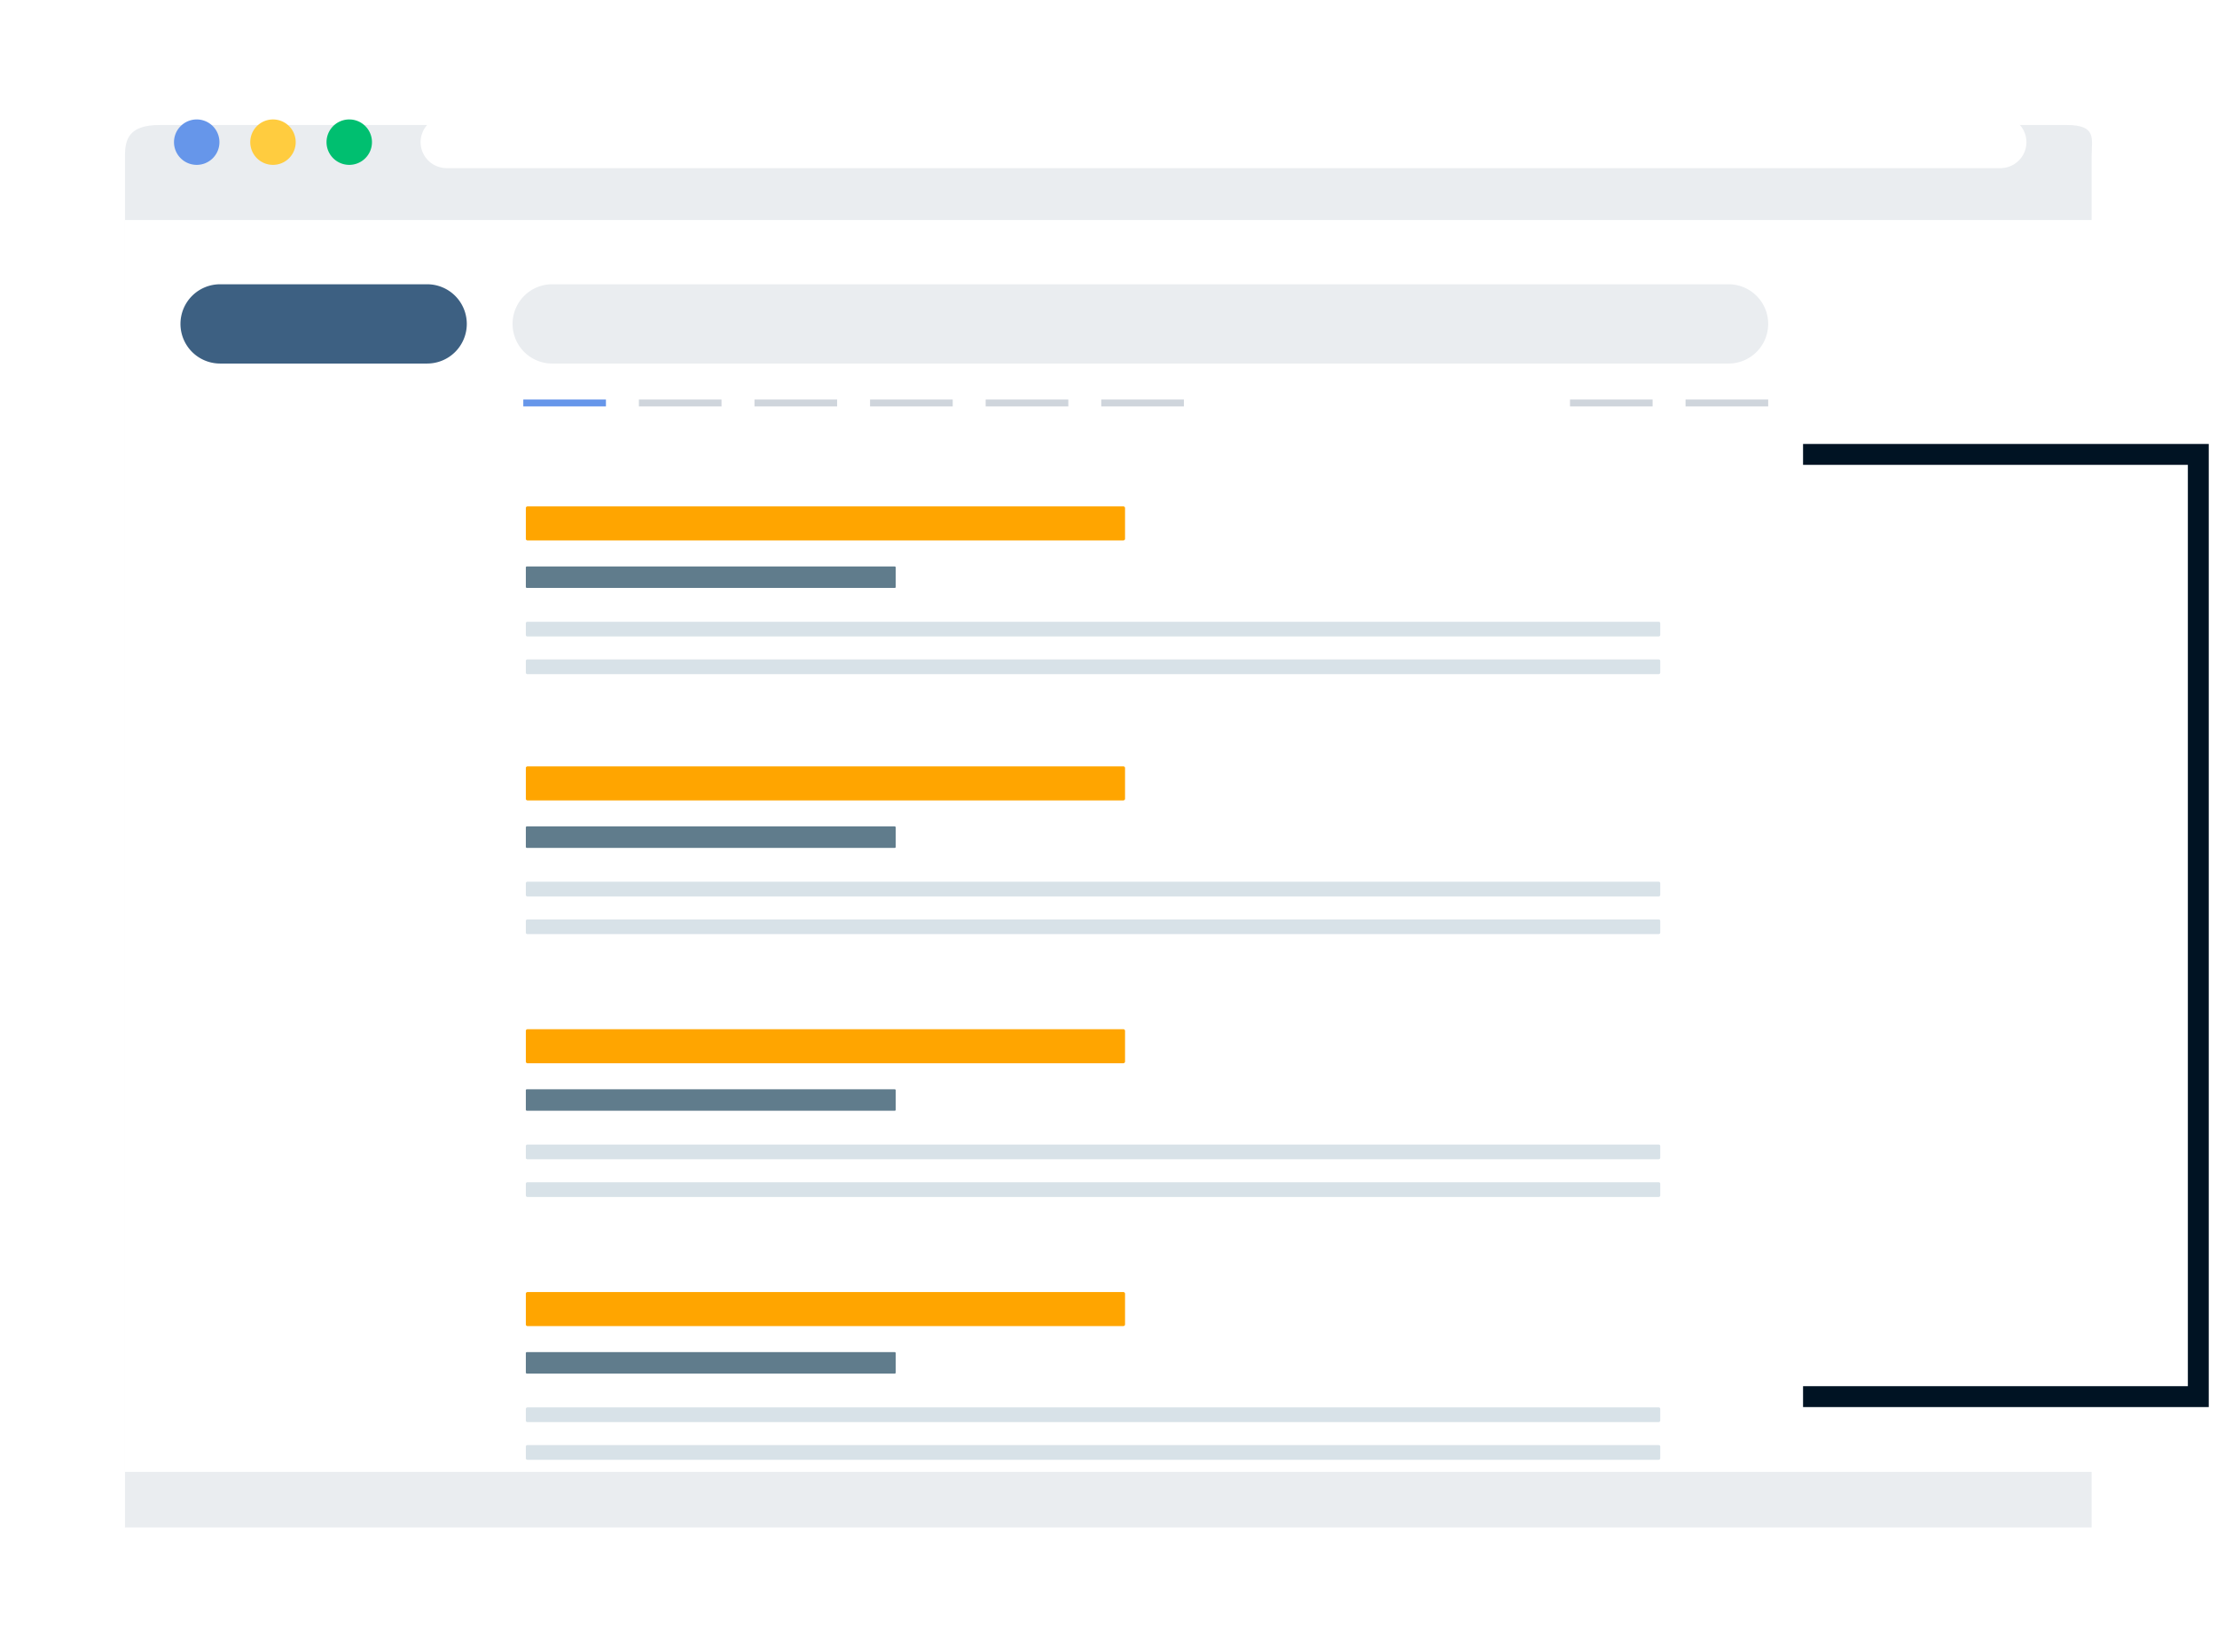
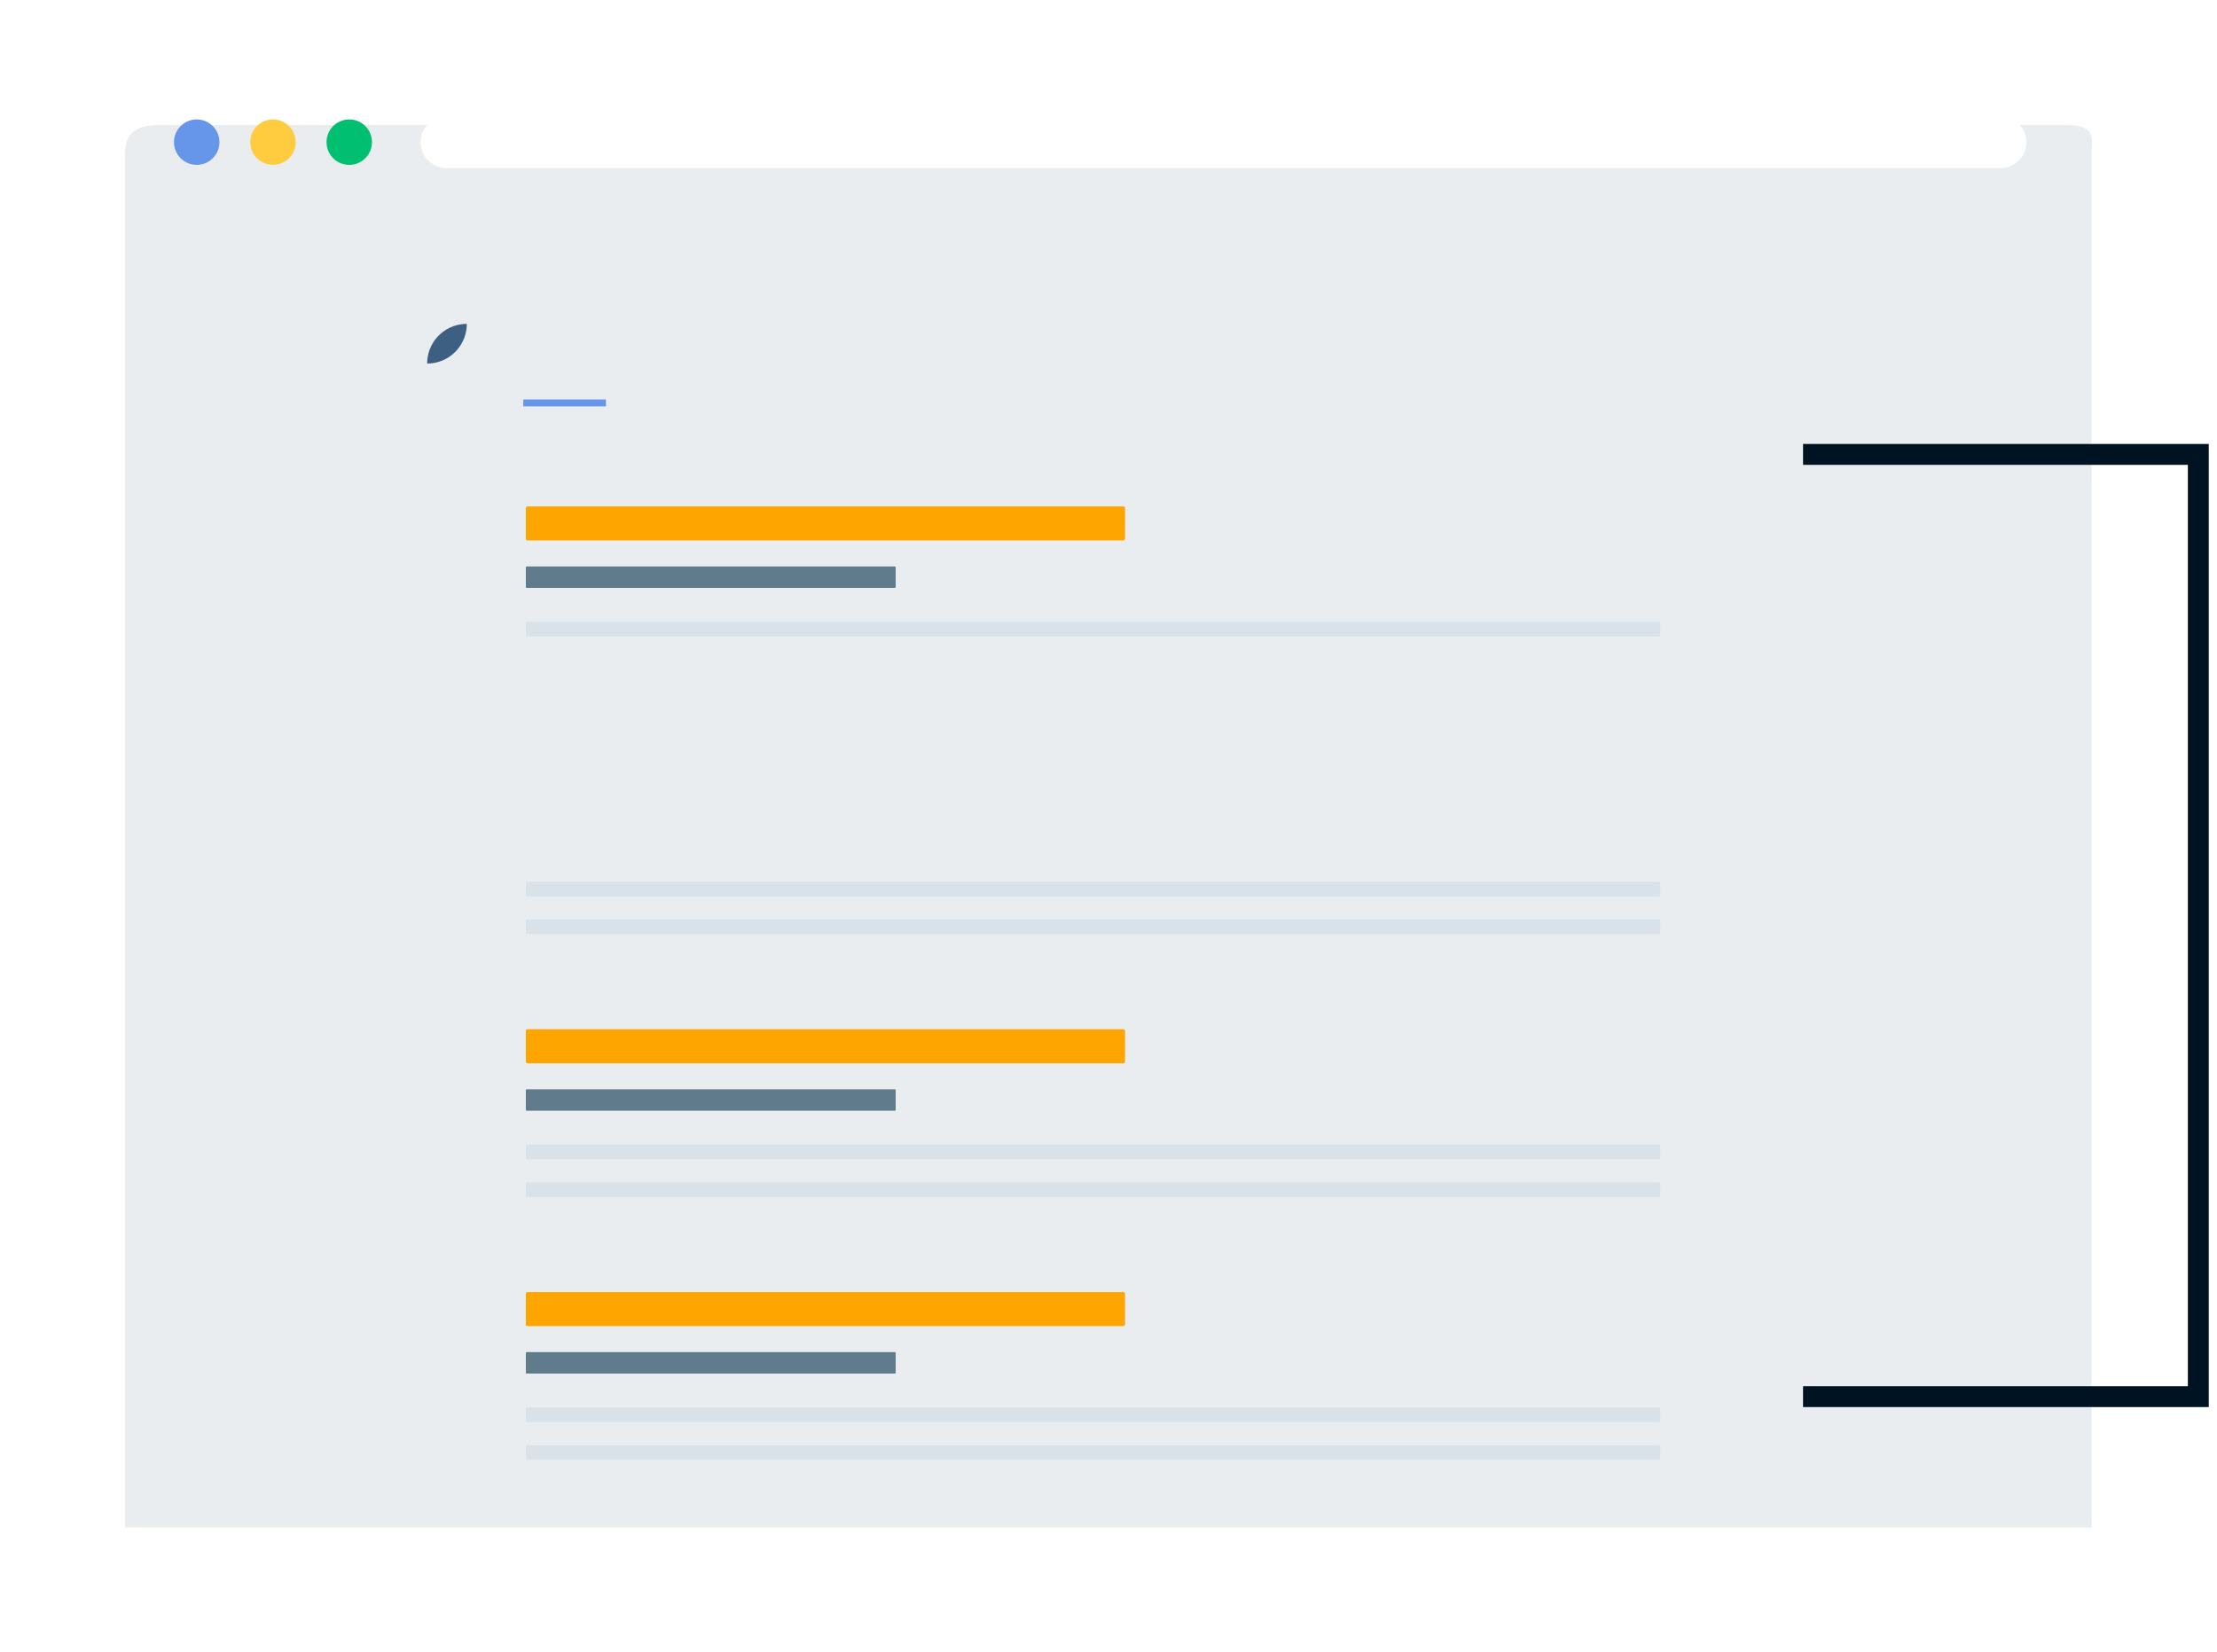
<svg xmlns="http://www.w3.org/2000/svg" width="159.651" height="119" viewBox="0 0 159.651 119">
  <defs>
    <style>.a{fill:#eaedf0;}.b{fill:#6696ea;}.c{fill:#00bf70;}.d{fill:#ffcc3f;}.e{fill:#fff;}.f{fill:#3d6082;}.g,.h,.l{fill:none;}.g{stroke:#6696ea;}.g,.h{stroke-width:0.5px;}.h{stroke:#cfd5dc;}.i{fill:#607c8c;}.j{fill:#ffa500;}.k{fill:#d8e2e8;}.l{stroke:#001323;stroke-width:1.504px;}.m{filter:url(#a);}</style>
    <filter id="a" x="0" y="0" width="159.651" height="119" filterUnits="userSpaceOnUse">
      <feOffset dy="4" input="SourceAlpha" />
      <feGaussianBlur stdDeviation="3" result="b" />
      <feFlood flood-opacity="0.102" />
      <feComposite operator="in" in2="b" />
      <feComposite in="SourceGraphic" />
    </filter>
  </defs>
  <g transform="translate(-742.655 4323)">
    <g class="m" transform="matrix(1, 0, 0, 1, 742.66, -4323)">
      <path class="a" d="M-11.762-9.058v-98.77c0-1.227.4-2.23-1.8-2.23H-150.885c-2.2,0-2.5,1-2.5,2.23v98.77Z" transform="translate(162.38 115.06)" />
    </g>
    <g transform="translate(755.185 -4314.633)">
      <path class="b" d="M-.272-.136A1.635,1.635,0,0,1-1.908,1.5,1.635,1.635,0,0,1-3.544-.136,1.636,1.636,0,0,1-1.908-1.771,1.635,1.635,0,0,1-.272-.136" transform="translate(3.544 2.006)" />
      <path class="c" d="M-.272-.136A1.635,1.635,0,0,1-1.907,1.5,1.636,1.636,0,0,1-3.544-.136,1.636,1.636,0,0,1-1.907-1.771,1.635,1.635,0,0,1-.272-.136" transform="translate(14.528 2.006)" />
      <path class="d" d="M-.272-.136A1.635,1.635,0,0,1-1.908,1.5,1.635,1.635,0,0,1-3.544-.136,1.635,1.635,0,0,1-1.908-1.771,1.635,1.635,0,0,1-.272-.136" transform="translate(9.036 2.006)" />
      <path class="e" d="M-9.447-.311h-111.9a1.875,1.875,0,0,1-1.87-1.87,1.876,1.876,0,0,1,1.87-1.871h111.9A1.876,1.876,0,0,1-7.578-2.18a1.875,1.875,0,0,1-1.87,1.87" transform="translate(140.975 4.051)" />
    </g>
-     <path class="e" d="M0-8.157H141.65V-98.311H0Z" transform="translate(751.655 -4208.843)" />
    <g transform="translate(755.651 -4302.528)">
      <path class="a" d="M-7.278-.474h-84.71a2.854,2.854,0,0,1-2.855-2.855,2.854,2.854,0,0,1,2.855-2.854h84.71A2.855,2.855,0,0,1-4.423-3.329,2.855,2.855,0,0,1-7.278-.474" transform="translate(118.758 6.183)" />
-       <path class="f" d="M-1.476-.474H-16.387a2.854,2.854,0,0,1-2.854-2.855,2.854,2.854,0,0,1,2.854-2.854H-1.476A2.855,2.855,0,0,1,1.378-3.329,2.855,2.855,0,0,1-1.476-.474" transform="translate(19.241 6.183)" />
+       <path class="f" d="M-1.476-.474H-16.387H-1.476A2.855,2.855,0,0,1,1.378-3.329,2.855,2.855,0,0,1-1.476-.474" transform="translate(19.241 6.183)" />
    </g>
    <g transform="translate(780.339 -4293.981)">
      <path class="g" d="M0,0H5.951" />
-       <path class="h" d="M0,0H5.951M8.324,0h5.951m2.372,0H22.6m2.372,0h5.952m2.372,0h5.951M67.051,0H73m2.372,0h5.951" transform="translate(8.324)" />
    </g>
    <g transform="translate(780.522 -4286.53)">
      <path class="i" d="M-2.207-.129H-28.691A.075.075,0,0,1-28.766-.2V-1.6a.075.075,0,0,1,.075-.076H-2.207a.075.075,0,0,1,.075.076V-.2a.075.075,0,0,1-.075.076" transform="translate(28.766 5.999)" />
      <path class="j" d="M-3.576-.2H-46.485a.12.12,0,0,1-.121-.12V-2.53a.121.121,0,0,1,.121-.121H-3.576a.121.121,0,0,1,.12.121V-.323a.12.12,0,0,1-.12.12" transform="translate(46.606 2.651)" />
      <path class="k" d="M-6.781-.088H-88.254A.109.109,0,0,1-88.363-.2v-.839a.108.108,0,0,1,.109-.108H-6.781a.108.108,0,0,1,.109.108V-.2a.109.109,0,0,1-.109.109" transform="translate(88.363 9.454)" />
-       <path class="k" d="M-6.781-.088H-88.254A.109.109,0,0,1-88.363-.2v-.839a.108.108,0,0,1,.109-.108H-6.781a.108.108,0,0,1,.109.108V-.2a.109.109,0,0,1-.109.109" transform="translate(88.363 12.168)" />
    </g>
    <g transform="translate(780.522 -4267.808)">
-       <path class="i" d="M-2.207-.129H-28.691A.075.075,0,0,1-28.766-.2V-1.6a.075.075,0,0,1,.075-.076H-2.207a.075.075,0,0,1,.075.076V-.2a.075.075,0,0,1-.075.076" transform="translate(28.766 5.999)" />
-       <path class="j" d="M-3.576-.2H-46.485a.12.12,0,0,1-.121-.12V-2.53a.121.121,0,0,1,.121-.121H-3.576a.121.121,0,0,1,.12.121V-.323a.12.12,0,0,1-.12.12" transform="translate(46.606 2.651)" />
      <path class="k" d="M-6.781-.088H-88.254A.109.109,0,0,1-88.363-.2v-.839a.108.108,0,0,1,.109-.108H-6.781a.108.108,0,0,1,.109.108V-.2a.109.109,0,0,1-.109.109" transform="translate(88.363 9.454)" />
      <path class="k" d="M-6.781-.088H-88.254A.109.109,0,0,1-88.363-.2v-.838a.109.109,0,0,1,.109-.109H-6.781a.109.109,0,0,1,.109.109V-.2a.109.109,0,0,1-.109.109" transform="translate(88.363 12.168)" />
    </g>
    <g transform="translate(780.522 -4248.879)">
      <path class="i" d="M-2.207-.129H-28.691A.075.075,0,0,1-28.766-.2V-1.6a.075.075,0,0,1,.075-.076H-2.207a.075.075,0,0,1,.075.076V-.2a.075.075,0,0,1-.075.076" transform="translate(28.766 5.999)" />
      <path class="j" d="M-3.576-.2H-46.485a.12.12,0,0,1-.121-.12V-2.53a.121.121,0,0,1,.121-.121H-3.576a.121.121,0,0,1,.12.121V-.323a.12.12,0,0,1-.12.12" transform="translate(46.606 2.651)" />
      <path class="k" d="M-6.781-.088H-88.254A.109.109,0,0,1-88.363-.2v-.839a.108.108,0,0,1,.109-.108H-6.781a.108.108,0,0,1,.109.108V-.2a.109.109,0,0,1-.109.109" transform="translate(88.363 9.454)" />
      <path class="k" d="M-6.781-.088H-88.254A.109.109,0,0,1-88.363-.2v-.838a.109.109,0,0,1,.109-.109H-6.781a.109.109,0,0,1,.109.109V-.2a.109.109,0,0,1-.109.109" transform="translate(88.363 12.168)" />
    </g>
    <g transform="translate(780.522 -4229.95)">
      <path class="i" d="M-2.207-.129H-28.691A.074.074,0,0,1-28.766-.2V-1.6a.075.075,0,0,1,.075-.076H-2.207a.075.075,0,0,1,.075.076V-.2a.074.074,0,0,1-.075.075" transform="translate(28.766 5.999)" />
      <path class="j" d="M-3.576-.2H-46.485a.12.12,0,0,1-.121-.12V-2.53a.121.121,0,0,1,.121-.121H-3.576a.121.121,0,0,1,.12.121V-.323a.12.12,0,0,1-.12.12" transform="translate(46.606 2.651)" />
      <path class="k" d="M-6.781-.088H-88.254A.109.109,0,0,1-88.363-.2v-.838a.109.109,0,0,1,.109-.109H-6.781a.109.109,0,0,1,.109.109V-.2a.109.109,0,0,1-.109.109" transform="translate(88.363 9.454)" />
      <path class="k" d="M-6.781-.088H-88.254A.109.109,0,0,1-88.363-.2v-.839a.109.109,0,0,1,.109-.109H-6.781a.109.109,0,0,1,.109.109V-.2a.109.109,0,0,1-.109.109" transform="translate(88.363 12.168)" />
    </g>
    <path class="l" d="M0,0H28.463V67.856H0" transform="translate(872.497 -4290.275)" />
  </g>
</svg>